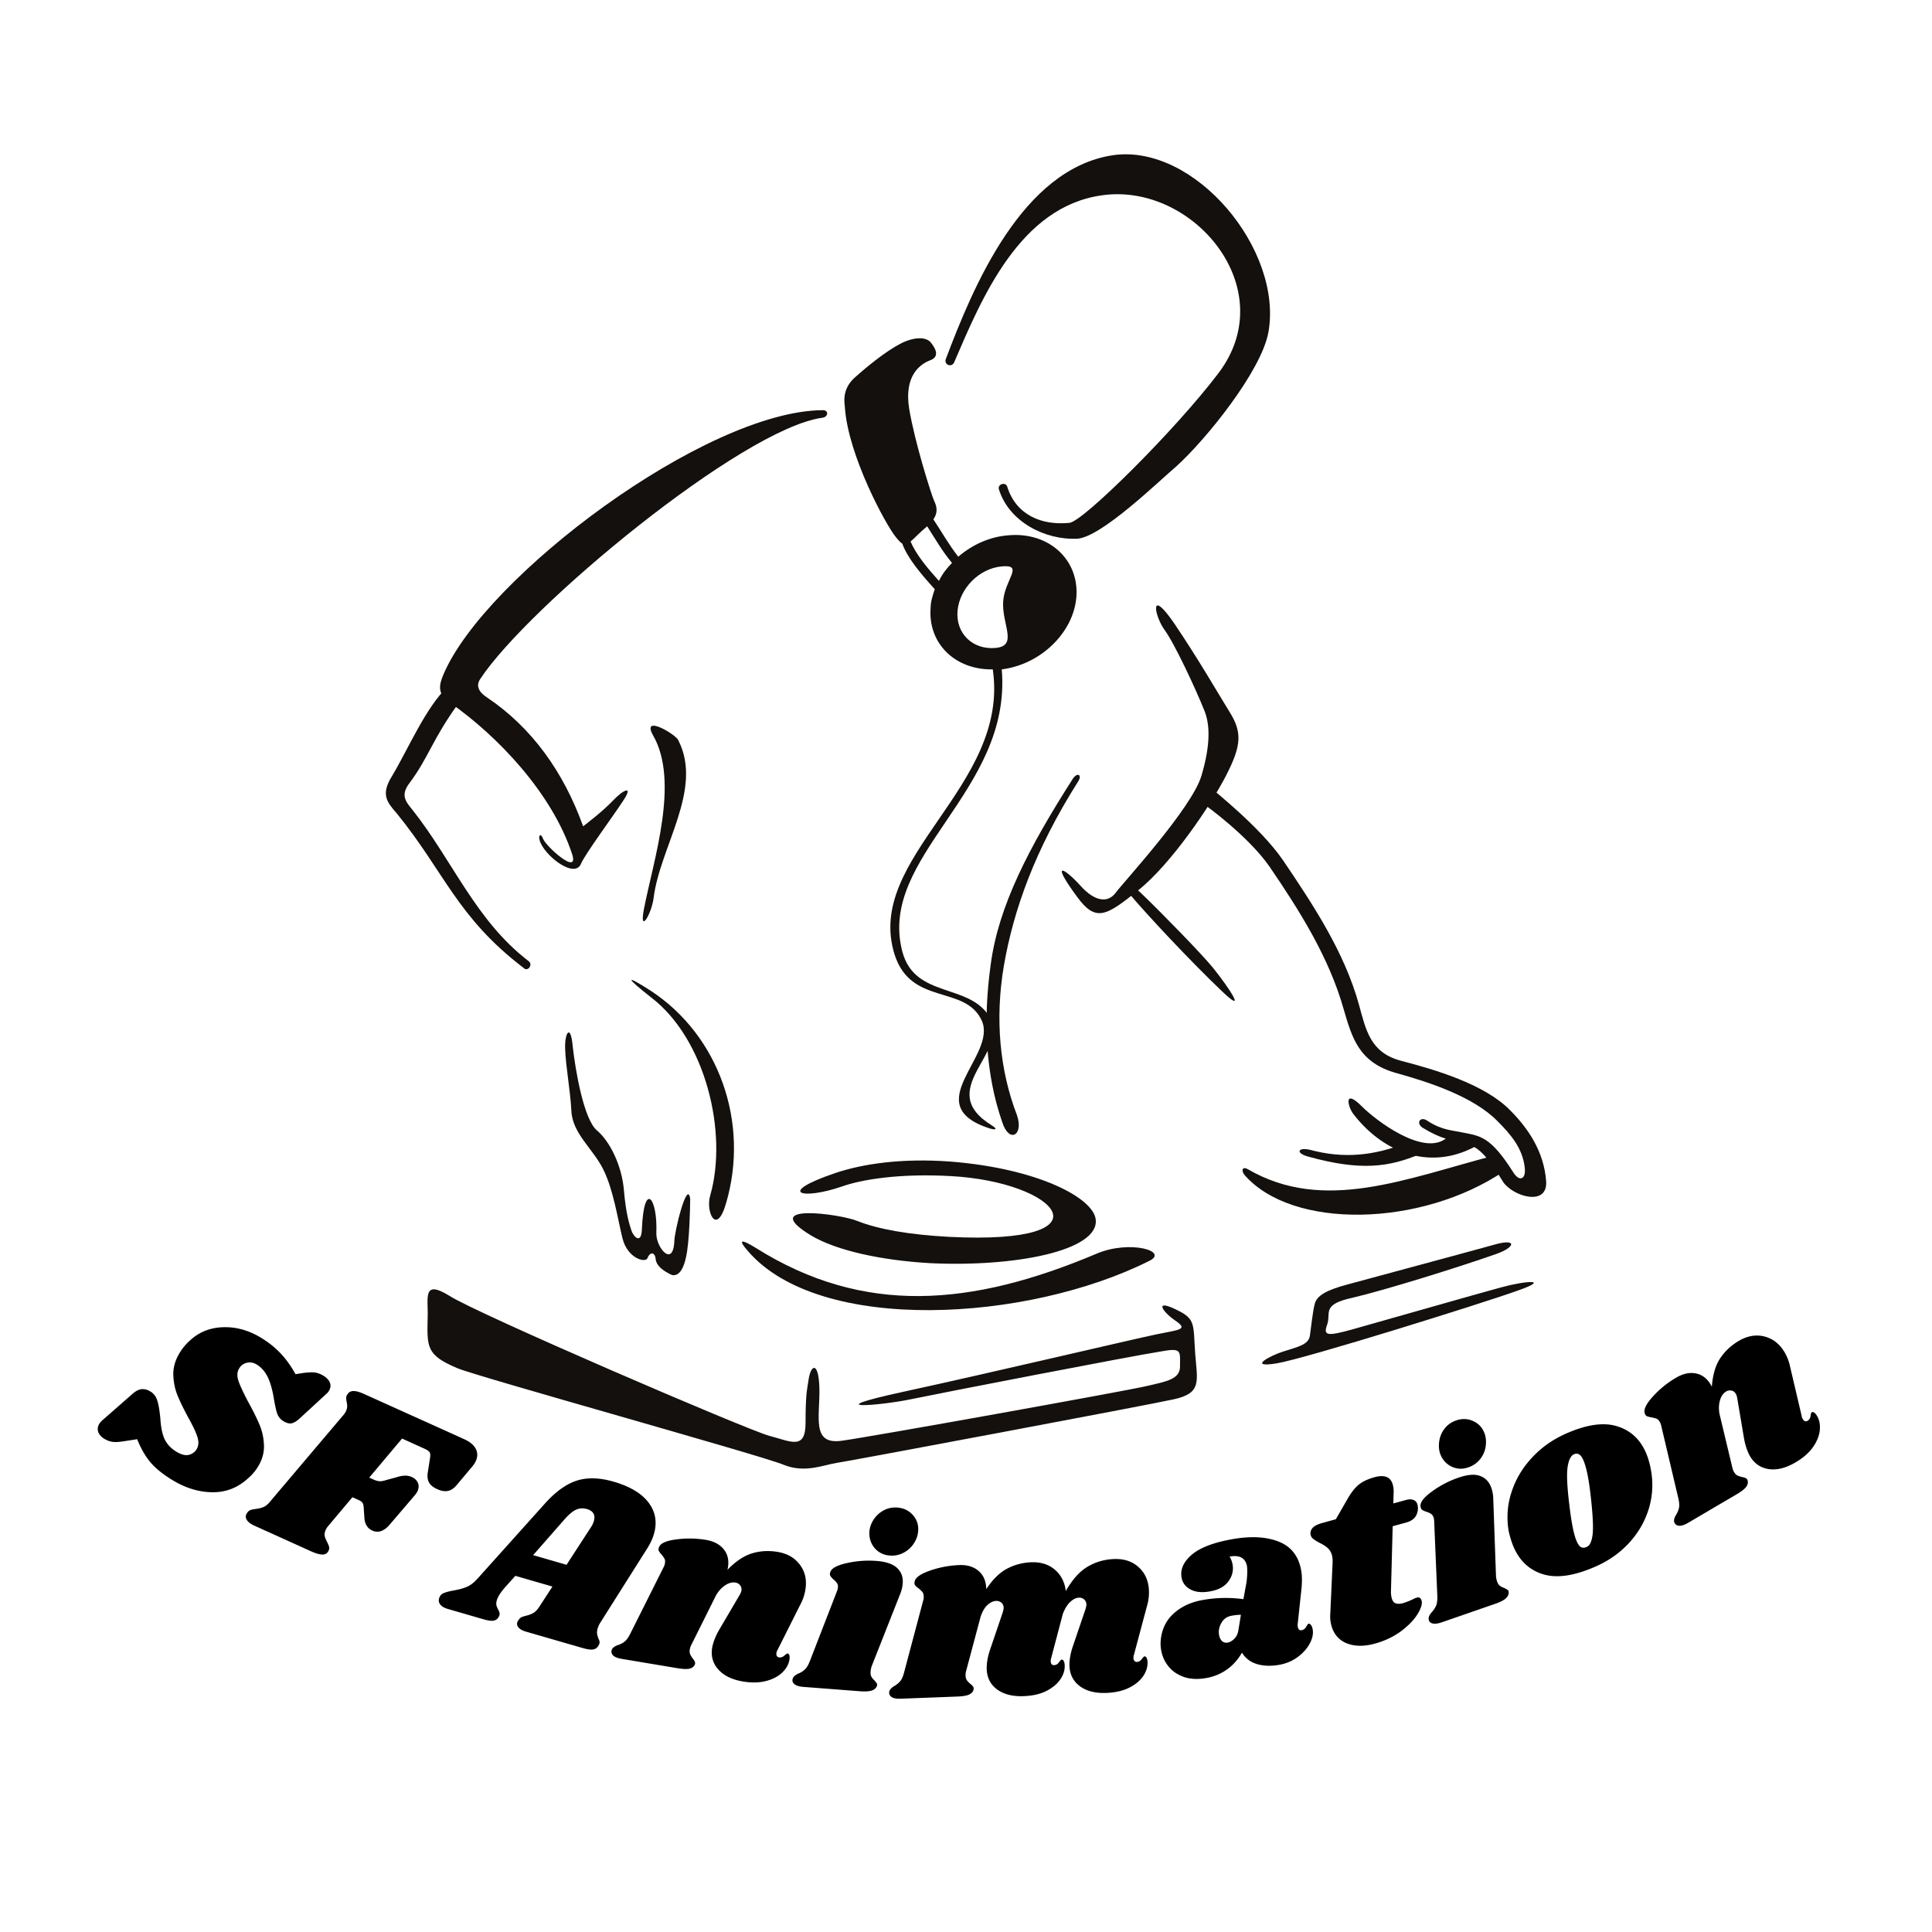
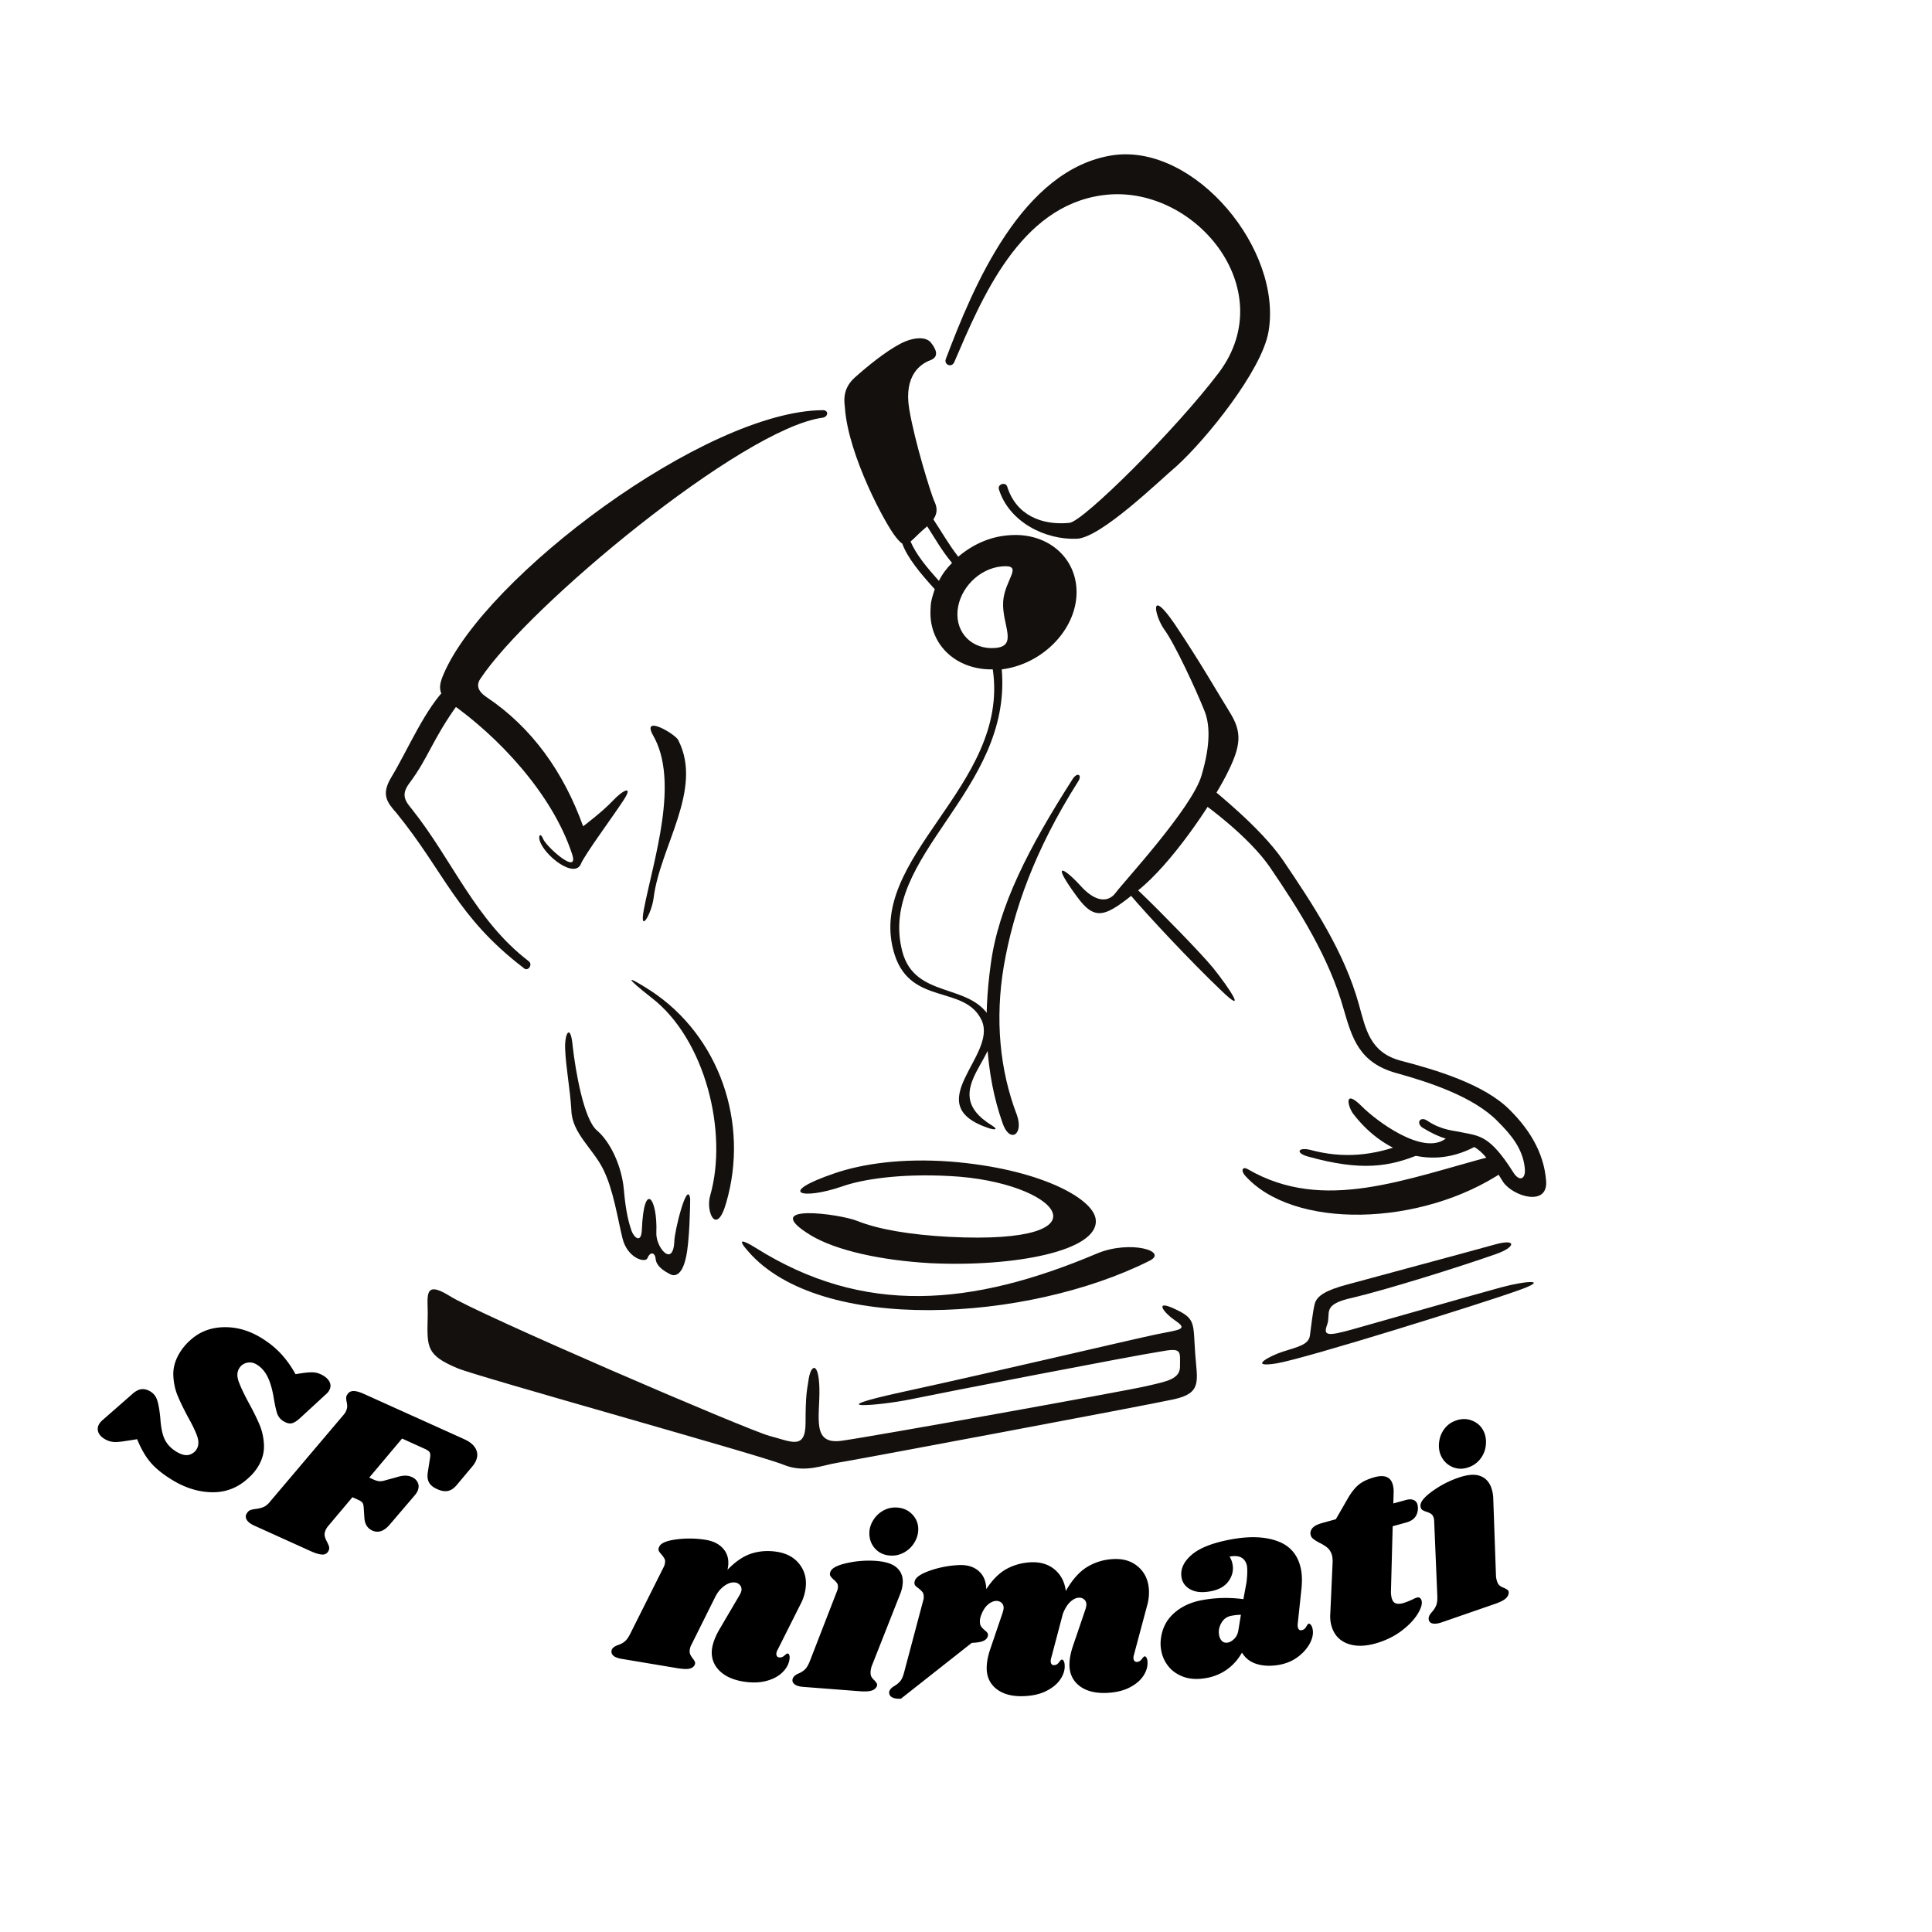
<svg xmlns="http://www.w3.org/2000/svg" viewBox="0 0 375 375" version="1.0">
  <defs>
    <clipPath id="a">
      <path d="M82 241h216v44.96H82zm0 0" />
    </clipPath>
  </defs>
  <path fill="#13100d" d="M212.95 243.297c-24.407 10.328-45.325 12.074-66.243-1.074-2.816-1.743-3.621-1.743-1.477.672 13.946 16.097 54.176 13.683 77.774 1.878 4.023-1.878-3.621-4.16-10.055-1.476zm-55.516-3.488c4.96 2.949 13.675 4.828 23.062 5.367 16.496.804 32.856-2.418 32.184-8.453-.403-4.16-11.13-9.93-28.293-11.27-9.254-.672-16.895.402-22.395 2.281-11.398 3.891-6.3 5.23 1.477 2.547 3.754-1.34 11.129-2.547 20.918-2.011 21.05 1.074 31.914 13.417-.133 11.804-7.645-.402-13.813-1.472-17.836-3.082-3.219-1.344-19.578-3.625-8.984 2.817zm132.754-15.563c-17.434 4.559-33.258 11.27-48.008 2.684-.938-.54-1.34.132-.668 1.07 9.25 10.734 34.328 10.2 50.418-.668.937-.805-.672-3.355-1.743-3.086zm-36.208.266c10.192 2.82 15.692 2.015 21.723-.535 1.074-.403-1.61-2.551-2.68-2.149-6.437 2.55-12.336 3.086-18.773 1.344-2.414-.54-2.816.672-.27 1.34zm0 0" />
  <g clip-path="url(#a)">
    <path fill="#13100d" d="M228.504 254.297c-4.559-2.281-2.95.27-.402 2.012 2.546 1.746 1.07 1.746-3.622 2.683-4.558.942-31.78 7.38-49.078 11.137-17.297 3.758-4.425 2.683 1.34 1.476 5.766-1.207 43.18-8.453 48.41-9.257 4.29-.805 3.887-.133 3.887 2.683.133 2.684-2.547 3.086-6.57 4.024-4.024.941-53.235 9.797-59.137 10.601-5.898.805-4.156-4.695-4.289-10.199-.133-5.367-1.742-4.695-2.145-1.34-.27 1.742-.539 2.684-.539 8.051 0 5.363-2.816 3.621-6.972 2.547-4.157-1.074-57.125-23.88-62.219-27.235-5.23-3.218-4.023.536-4.156 4.16-.137 5.903-.27 7.38 5.765 9.926 3.754 1.61 59.403 17.04 63.426 18.786 4.024 1.609 7.645 0 10.192-.403 2.683-.402 59.94-11.137 65.437-12.344 5.5-1.207 4.559-3.488 4.156-8.855-.402-5.637.137-6.707-3.484-8.453zm62.89-4.426c-4.96 1.34-24.136 6.84-28.964 8.184-4.828 1.34-5.633 1.207-4.828-.942.804-2.277-1.207-3.89 4.96-5.23 6.305-1.477 20.516-5.903 27.758-8.453 3.89-1.34 4.157-3.086-.132-1.88-4.293 1.208-24.81 6.712-28.696 7.782-4.023 1.074-5.902 2.148-6.305 3.758-.402 1.61-.671 4.293-.937 6.172-.27 1.746-2.281 2.148-5.23 3.086-2.547.804-6.973 3.218-1.208 2.28 5.633-.94 39.961-11.671 46.665-14.085 6.57-2.281 1.878-2.016-3.082-.672zm0 0" fill-rule="evenodd" />
  </g>
  <path fill="#13100d" d="M126.727 142.672c5.23 8.988.132 24.148-1.747 33.808-.937 4.965 1.477.942 1.88-2.144 1.206-9.93 9.656-21.066 4.828-30.59-.27-1.074-7.243-5.234-4.961-1.074zm32.984-63.059c-22.793.137-65.57 32.336-73.617 51.254-.938 2.145-1.207 3.89 1.207 5.5 9.254 6.438 19.847 17.574 23.734 29.383 1.477 4.426-5.094-1.477-5.629-2.953-.402-1.074-.941-.805-.672.27.805 2.949 6.84 7.644 8.047 4.558.805-1.875 6.168-9.121 8.18-12.207 2.144-3.219-.137-2.012-2.012 0-2.011 2.144-5.765 4.965-5.765 4.965-3.758-10.465-9.926-19.188-18.774-25.09-1.61-1.074-2.012-2.281-1.207-3.488 9.25-14.086 50.82-48.567 66.375-50.715 1.207-.133 1.34-1.477.133-1.477zm78.984 58.633c-2.414-3.89-5.765-9.797-10.73-17.176-4.961-7.242-3.887-1.61-2.008 1.075 2.008 2.683 6.168 11.671 7.777 15.699 1.07 2.547 1.34 6.437-.539 12.742-1.875 6.309-15.152 20.664-16.625 22.676-1.476 2.011-4.023 1.879-6.972-1.477-3.086-3.351-5.77-4.828-.54 2.281 3.622 4.965 5.633 3.758 11.801-1.207 6.438-5.097 14.215-16.636 17.164-22.406 2.95-5.77 3.086-8.316.672-12.207zm-43.851 49.238c1.879-10.867 6.035-22.539 14.351-35.687.938-1.344 0-2.016-.941-.672-8.582 13.414-14.48 24.82-15.957 36.09-1.473 10.597-1.07 21.2 2.281 30.722 1.34 4.028 4.156 2.418 2.817-1.472-3.356-8.723-4.293-18.653-2.551-28.98zm0 0" />
  <path fill="#13100d" d="M130.883 241.016c-.27 5.097-3.621 1.074-3.488-1.746.27-6.708-2.415-10.329-2.813-.536-.137 2.817-1.61 1.34-2.012.133-.402-1.207-1.074-3.219-1.476-7.914-.403-4.695-2.684-9.39-5.23-11.539-2.548-2.144-4.157-11.539-4.692-16.234-.402-4.696-1.61-2.684-1.477.402.133 3.625.938 7.516 1.207 11.941.133 4.43 4.157 7.38 6.168 11.407 2.012 4.023 2.817 9.656 3.754 13.414.942 3.89 4.426 4.832 4.828 3.89.535-1.34 1.477-1.207 1.61.137.133 1.34 1.476 2.277 2.816 2.95.672.402 2.281.538 3.086-3.352.668-2.953.8-9.797.8-11.274-.534-3.89-3.081 6.309-3.081 8.32zm-28.293-54.473c-10.328-7.914-14.75-19.586-22.664-29.516-1.34-1.609-2.145-2.816-.403-5.097 3.622-4.832 4.426-8.453 9.387-15.297.672-.938-1.207-4.156-2.012-3.352-4.289 4.024-7.777 12.344-10.859 17.442-2.148 3.488-.941 4.964.938 7.109 9.386 11.54 11.668 20.125 24.671 30.055.805.804 1.88-.672.942-1.344zm23.734 5.77c-5.23-3.352-4.828-2.547.133 1.343 10.461 8.047 14.887 26.16 11.398 38.371-.937 3.086 1.208 8.047 3.086 1.477 4.559-15.566-1.343-32.469-14.617-41.191zm173.785 37.03c-.402-5.902-3.62-10.464-6.972-13.82-4.961-5.097-14.617-7.914-21.32-9.66-5.903-1.61-6.708-6.035-8.047-10.867-2.817-10.195-8.852-19.32-14.75-28.039-4.426-6.441-13.543-13.55-13.543-13.687-1.34-.938-2.95 2.148-1.61 2.953 0 0 8.45 6.039 12.606 12.074 5.765 8.453 11.53 17.578 14.347 27.64 1.61 5.5 2.95 10.329 10.192 12.34 6.3 1.746 15.02 4.563 19.71 9.395 2.548 2.547 4.829 5.23 5.231 8.988.27 2.281-1.074 2.817-2.281.805-4.426-6.977-6.434-6.977-9.79-7.649-1.741-.402-4.023-.402-6.835-2.28-1.344-.938-2.281.401-.942 1.343 1.747 1.074 3.22 1.742 4.56 2.144-.134 0-.267.137-.267.137-4.425 2.95-13.14-3.488-16.093-6.441-3.352-3.356-2.813-.27-1.743 1.34 5.364 7.113 14.348 11.406 23.602 6.574 1.61.941 3.082 2.683 5.633 6.844 2.012 2.816 8.582 4.695 8.312-.133zm-78.312-55.679c-3.352-3.355-4.02-2.012-2.547-.133 3.488 4.156 12.07 13.281 17.566 18.512 5.5 5.367 1.88-.133-1.34-4.156-2.413-2.953-10.324-11.004-13.68-14.223zm24.406-109.21c2.817-15.966-14.215-36.493-30.035-34.349-17.836 2.551-27.356 25.762-32.586 39.582-.402 1.07 1.074 1.743 1.61.668 5.363-12.476 12.738-30.32 28.828-32.464 17.566-2.418 34.867 18.109 22.527 34.48-8.313 11-26.281 28.844-28.961 29.113-5.367.536-10.328-1.476-12.07-6.976-.27-1.074-2.012-.54-1.61.535 2.012 6.305 8.985 9.793 15.153 9.527 4.695-.27 15.824-11.136 19.308-14.09 5.77-5.23 16.496-18.511 17.836-26.027zm0 0" fill-rule="evenodd" />
  <path fill="#13100d" d="M195.785 103.898c-3.754.27-7.11 1.88-9.789 4.16-1.879-2.417-3.219-4.831-4.828-7.246.937-1.34.672-2.55.133-3.62-.668-1.614-3.754-11.407-4.828-17.844-1.07-6.575 2.28-8.723 4.023-9.395 1.879-.668 1.207-2.144.27-3.351-.938-1.344-3.489-1.207-6.036.132-2.816 1.477-6.3 4.293-8.847 6.575-2.684 2.414-1.88 5.23-1.88 5.902.673 9.258 7.911 22.676 9.923 25.09.539.672.941 1.074 1.207 1.207.941 2.683 3.488 5.77 6.304 8.855-.402 1.207-.804 2.414-.804 3.621-.54 6.844 4.691 12.075 12.066 11.942 3.352 22.808-25.074 36.492-19.039 55.41 3.215 9.93 13.676 5.77 16.895 12.746 3.082 6.844-12.473 16.367 1.476 20.93 1.34.402 1.606.133.535-.535-11.398-6.977 3.485-14.09-.402-20.93-3.89-6.844-14.617-3.625-17.031-12.883-4.828-18.512 21.32-30.992 19.308-54.738 7.512-.938 13.95-7.11 14.485-14.086.535-7.246-5.363-12.613-13.14-11.942zm-13.543 8.856c-2.281-2.55-4.426-5.098-5.5-7.649.672-.535 1.61-1.609 3.219-2.953 1.476 2.282 2.816 4.7 4.828 7.114-1.074 1.074-1.879 2.144-2.547 3.488zm10.996 13.012c-4.425.402-7.781-2.817-7.379-7.243.403-4.293 4.16-8.183 8.582-8.585 4.426-.407.54 2.546.27 6.84-.27 4.429 2.95 8.585-1.473 8.988zm0 0" />
  <path d="M31.938-18.719c1.55.918 2.875 1.953 3.968 3.11 1.094 1.148 2.078 2.511 2.953 4.093l1.422-.218c.977-.133 1.735-.172 2.266-.11.539.063 1.086.258 1.64.578.665.387 1.11.84 1.329 1.36.218.523.164 1.058-.157 1.61a2.531 2.531 0 01-.547.64l-5.109 4.703c-.594.543-1.117.867-1.562.969-.45.105-.965-.016-1.547-.36a2.787 2.787 0 01-1.282-1.5c-.23-.644-.484-1.832-.765-3.562-.324-1.676-.746-2.973-1.266-3.89-.511-.927-1.183-1.634-2.015-2.126-.606-.351-1.23-.453-1.875-.297-.649.156-1.141.528-1.485 1.11-.398.668-.433 1.48-.11 2.437.333.95.946 2.274 1.845 3.969.937 1.7 1.672 3.172 2.203 4.422.531 1.242.828 2.566.89 3.984.063 1.414-.297 2.785-1.078 4.11A9.627 9.627 0 0129.72 8.64c-1.969 1.832-4.246 2.754-6.828 2.765-2.586.008-5.149-.73-7.688-2.219-1.906-1.136-3.383-2.304-4.422-3.5C9.75 4.489 8.863 2.962 8.125 1.11l-2.234.344c-1.032.176-1.829.238-2.391.188a4.104 4.104 0 01-1.672-.563C1.191.703.773.254.578-.266.391-.796.445-1.32.75-1.844c.164-.27.395-.531.688-.781l5.671-4.969c.645-.593 1.25-.926 1.813-1 .57-.07 1.16.074 1.765.438.626.367 1.063.922 1.313 1.672.258.742.469 1.933.625 3.578.113 1.793.406 3.16.875 4.11.477.944 1.238 1.734 2.281 2.359.75.437 1.39.648 1.922.64.54 0 1.05-.21 1.531-.625.145-.105.297-.293.453-.562.383-.668.422-1.47.11-2.407-.305-.925-.89-2.164-1.766-3.718-.906-1.688-1.605-3.13-2.093-4.329-.481-1.195-.747-2.5-.797-3.906-.043-1.406.343-2.8 1.156-4.187.57-.969 1.289-1.832 2.156-2.594 1.719-1.57 3.813-2.406 6.281-2.5 2.477-.094 4.88.543 7.203 1.906zm0 0" transform="translate(18.5 278.239)" />
  <path d="M41.813-16.297c1.082.492 1.816 1.106 2.203 1.844.382.742.394 1.523.03 2.344a4.52 4.52 0 01-.702 1.093l-3 3.579c-.555.667-1.137 1.058-1.75 1.171-.617.118-1.305-.004-2.063-.359-.742-.32-1.261-.738-1.562-1.25-.293-.508-.383-1.16-.266-1.953l.438-2.813c.082-.488.066-.847-.047-1.078-.106-.238-.438-.484-1-.734l-4.375-1.985-6.375 7.579.828.375c.406.187.785.296 1.14.328.364.023.797-.051 1.297-.219l1.86-.5c.707-.227 1.297-.348 1.765-.36.477-.019.938.07 1.375.266.563.25.953.621 1.172 1.11.219.492.196 1.03-.062 1.625a3.77 3.77 0 01-.5.765L27.266.328C26.18 1.566 25.07 1.93 23.938 1.422 23 .992 22.488.18 22.405-1.016l-.125-1.859c-.023-.5-.093-.848-.218-1.047-.118-.195-.352-.379-.704-.547l-1.28-.578L15.28.656a3.064 3.064 0 00-.406.688c-.18.406-.234.781-.172 1.125.07.344.235.75.485 1.219.207.414.332.726.374.937.04.219.008.441-.093.672-.242.531-.64.789-1.203.781-.563-.012-1.297-.219-2.204-.625L1.047.47C.297.133-.203-.254-.453-.703c-.258-.457-.219-.906.125-1.344.168-.25.363-.414.594-.5.238-.094.566-.164.984-.219.625-.07 1.156-.203 1.594-.39.445-.188.906-.582 1.375-1.188l13.937-16.453c.301-.32.524-.64.672-.953.156-.352.235-.672.235-.953 0-.29-.043-.61-.125-.953-.094-.5-.09-.867.015-1.11.04-.082.14-.234.297-.453.29-.32.68-.468 1.172-.437.488.023 1.125.21 1.906.562zm0 0" transform="translate(48.325 295.659)" />
-   <path d="M29.828 2.719a4.258 4.258 0 00-.531 1.172c-.094.332-.133.629-.11.89.032.258.079.473.141.64.063.165.098.29.11.376.226.375.296.719.203 1.031-.024.063-.102.211-.235.453-.242.383-.593.602-1.062.657-.469.05-1.133-.047-1.985-.297L15.391 4.469c-.649-.188-1.118-.446-1.407-.766-.293-.312-.386-.656-.28-1.031.062-.188.163-.371.312-.547.164-.23.351-.39.562-.484a8.1 8.1 0 01.86-.266c.582-.137 1.078-.336 1.484-.594.406-.25.82-.73 1.25-1.437l2.36-3.625-7.204-2.078-2.031 2.265c-.856.992-1.375 1.813-1.563 2.469-.105.367-.132.684-.078.953.063.274.18.563.36.875.156.3.242.547.265.734.02.196-.043.426-.187.688-.25.426-.594.664-1.031.719-.43.062-1.06-.028-1.891-.266l-6.906-2C-.43-.117-.926-.398-1.22-.766c-.3-.375-.383-.78-.25-1.218.137-.489.43-.829.875-1.016.438-.188 1.051-.352 1.844-.5 1.07-.188 1.945-.422 2.625-.703.688-.29 1.348-.781 1.984-1.469l13.172-14.672c2.04-2.289 4.086-3.781 6.14-4.468 2.063-.688 4.49-.625 7.282.187 3.145.918 5.39 2.266 6.734 4.047 1.352 1.781 1.704 3.812 1.047 6.094-.28.949-.718 1.886-1.312 2.812zM23.266-8.5l4.812-7.406c.219-.344.383-.711.5-1.11.164-.582.133-1.066-.094-1.453-.23-.394-.64-.676-1.234-.843-.742-.22-1.438-.188-2.094.093-.648.282-1.39.899-2.234 1.844l-6.14 7zm0 0" transform="translate(86.697 312.23)" />
  <path d="M30.484-1.625c-.086.117-.148.297-.187.547-.031.219-.008.406.078.562a.568.568 0 00.406.266c.383.063.739-.05 1.063-.344.32-.289.535-.426.64-.406.157.023.266.148.328.375.063.219.067.477.016.766-.125.906-.578 1.742-1.36 2.515-.78.77-1.827 1.328-3.14 1.672-1.312.352-2.82.39-4.515.11-2.106-.356-3.696-1.122-4.766-2.297C17.984.973 17.57-.422 17.812-2.047c.196-1.164.704-2.43 1.516-3.797l3.766-6.406c.226-.375.363-.688.406-.938.063-.414-.023-.765-.25-1.046a1.42 1.42 0 00-.906-.532c-.7-.113-1.422.106-2.172.657-.742.543-1.328 1.261-1.766 2.156l-4.578 9.187a2.95 2.95 0 00-.344.97c-.062.374-.039.698.079.968.124.262.3.543.53.844.188.238.313.441.376.609.07.164.062.36-.031.578-.2.395-.547.645-1.047.75-.5.102-1.262.07-2.282-.094L.281.047c-.82-.133-1.39-.363-1.703-.688-.312-.332-.383-.718-.219-1.156.188-.344.57-.617 1.141-.828a3.853 3.853 0 001.344-.703c.375-.3.738-.813 1.094-1.531l6.515-13c.082-.145.149-.364.203-.657.063-.343.04-.617-.062-.828-.106-.218-.297-.5-.578-.843-.282-.301-.47-.555-.563-.766-.086-.207-.055-.461.094-.766.3-.695 1.398-1.172 3.297-1.422a19.52 19.52 0 015.797.094c1.582.274 2.757.922 3.53 1.953.77 1.024.977 2.305.626 3.844 1.613-1.656 3.207-2.719 4.781-3.188 1.57-.476 3.219-.57 4.938-.28 1.925.323 3.382 1.171 4.375 2.546 1 1.367 1.336 2.985 1.015 4.86a8.885 8.885 0 01-.968 2.812zm0 0" transform="translate(120.407 321.941)" />
  <path d="M14.578-24.422c1.852.149 3.188.606 4 1.375.813.774 1.172 1.766 1.078 2.985a6.835 6.835 0 01-.5 2.078L13.625-3.97a4.622 4.622 0 00-.203 1c-.031.418.02.758.156 1.016.133.25.332.492.594.719.219.25.367.449.453.593.082.149.082.336 0 .563-.188.406-.531.68-1.031.828-.492.156-1.23.195-2.219.125L.422.031C-.41-.03-1.008-.21-1.375-.516c-.363-.3-.46-.675-.297-1.125.156-.363.516-.671 1.078-.921a3.891 3.891 0 001.281-.813c.344-.332.66-.875.954-1.625l5.25-13.531c.113-.29.175-.532.187-.719.031-.352-.027-.64-.172-.86a3.543 3.543 0 00-.672-.703c-.304-.28-.511-.519-.625-.718-.117-.207-.109-.469.016-.782.25-.707 1.305-1.269 3.172-1.687a19.478 19.478 0 015.781-.422zm4.031-10.36c1.25.094 2.258.587 3.032 1.47.77.874 1.109 1.906 1.015 3.093-.062.836-.343 1.637-.843 2.407a5.332 5.332 0 01-1.985 1.796 4.795 4.795 0 01-2.672.547c-1.218-.093-2.203-.578-2.953-1.453-.742-.875-1.078-1.926-1.015-3.156.05-.8.316-1.578.796-2.328a5.282 5.282 0 011.922-1.797c.813-.457 1.711-.649 2.703-.578zm0 0" transform="translate(155.56 327.398)" />
-   <path d="M45.484-8.438c-.054.126-.074.32-.062.579.008.218.07.39.187.515a.6.6 0 00.47.188c.382-.02.702-.203.952-.547.258-.352.442-.531.547-.531.156-.008.285.09.39.296.102.2.16.446.173.735.062.93-.211 1.851-.813 2.766-.605.906-1.516 1.667-2.734 2.28-1.211.606-2.68.946-4.407 1.016-2.124.086-3.835-.336-5.124-1.265-1.282-.938-1.97-2.223-2.063-3.86-.055-1.187.176-2.53.688-4.03l2.39-7.017c.133-.425.203-.765.203-1.015-.023-.414-.172-.738-.453-.969a1.386 1.386 0 00-1-.328c-.555.023-1.105.29-1.656.797-.555.5-1.04 1.273-1.453 2.312l-2.297 8.703c-.055.137-.074.336-.063.594.008.219.07.39.188.516a.536.536 0 00.453.172c.383-.008.703-.192.953-.547.258-.352.438-.531.531-.531.164-.008.301.09.407.296.101.211.16.461.172.75.062.93-.211 1.844-.813 2.75-.605.907-1.512 1.668-2.719 2.282-1.21.617-2.68.953-4.406 1.015C22-.43 20.289-.852 19-1.78c-1.281-.926-1.969-2.207-2.063-3.844-.054-1.188.176-2.531.688-4.031l2.39-7.031c.133-.426.204-.766.204-1.016-.024-.414-.172-.738-.453-.969a1.499 1.499 0 00-1-.328c-.555.023-1.106.277-1.657.766-.554.492-1.007 1.257-1.359 2.297L12.969-5.517c-.106.344-.153.68-.14 1 .007.387.097.7.265.938.176.23.41.469.703.719.238.187.406.359.5.515.101.149.129.34.078.578-.105.418-.398.735-.875.954-.469.21-1.219.335-2.25.375L.281-.017C-.55.016-1.156-.094-1.53-.344c-.375-.258-.524-.617-.453-1.078.117-.383.437-.734.968-1.047.48-.281.871-.601 1.172-.969.301-.363.551-.937.75-1.718L4.641-19.22c.062-.156.082-.379.062-.672-.012-.351-.09-.625-.234-.812-.149-.188-.387-.422-.719-.703-.336-.227-.574-.438-.719-.625-.136-.188-.164-.446-.078-.782.164-.738 1.149-1.425 2.953-2.062a19.75 19.75 0 015.688-1.078c1.57-.063 2.832.324 3.781 1.156.957.836 1.445 2.008 1.469 3.516 1.238-1.875 2.57-3.192 4-3.953 1.437-.77 3.008-1.192 4.718-1.266 1.852-.07 3.383.406 4.594 1.438 1.207 1.03 1.914 2.414 2.125 4.14 1.282-2.238 2.692-3.812 4.235-4.719 1.539-.914 3.242-1.41 5.109-1.484 1.957-.082 3.563.45 4.813 1.594 1.25 1.136 1.91 2.652 1.984 4.547a9.081 9.081 0 01-.375 2.953zm0 0" transform="translate(174.588 329.735)" />
+   <path d="M45.484-8.438c-.054.126-.074.32-.062.579.008.218.07.39.187.515a.6.6 0 00.47.188c.382-.02.702-.203.952-.547.258-.352.442-.531.547-.531.156-.008.285.09.39.296.102.2.16.446.173.735.062.93-.211 1.851-.813 2.766-.605.906-1.516 1.667-2.734 2.28-1.211.606-2.68.946-4.407 1.016-2.124.086-3.835-.336-5.124-1.265-1.282-.938-1.97-2.223-2.063-3.86-.055-1.187.176-2.53.688-4.03l2.39-7.017c.133-.425.203-.765.203-1.015-.023-.414-.172-.738-.453-.969a1.386 1.386 0 00-1-.328c-.555.023-1.105.29-1.656.797-.555.5-1.04 1.273-1.453 2.312l-2.297 8.703c-.055.137-.074.336-.063.594.008.219.07.39.188.516a.536.536 0 00.453.172c.383-.008.703-.192.953-.547.258-.352.438-.531.531-.531.164-.008.301.09.407.296.101.211.16.461.172.75.062.93-.211 1.844-.813 2.75-.605.907-1.512 1.668-2.719 2.282-1.21.617-2.68.953-4.406 1.015C22-.43 20.289-.852 19-1.78c-1.281-.926-1.969-2.207-2.063-3.844-.054-1.188.176-2.531.688-4.031l2.39-7.031c.133-.426.204-.766.204-1.016-.024-.414-.172-.738-.453-.969a1.499 1.499 0 00-1-.328c-.555.023-1.106.277-1.657.766-.554.492-1.007 1.257-1.359 2.297c-.106.344-.153.68-.14 1 .007.387.097.7.265.938.176.23.41.469.703.719.238.187.406.359.5.515.101.149.129.34.078.578-.105.418-.398.735-.875.954-.469.21-1.219.335-2.25.375L.281-.017C-.55.016-1.156-.094-1.53-.344c-.375-.258-.524-.617-.453-1.078.117-.383.437-.734.968-1.047.48-.281.871-.601 1.172-.969.301-.363.551-.937.75-1.718L4.641-19.22c.062-.156.082-.379.062-.672-.012-.351-.09-.625-.234-.812-.149-.188-.387-.422-.719-.703-.336-.227-.574-.438-.719-.625-.136-.188-.164-.446-.078-.782.164-.738 1.149-1.425 2.953-2.062a19.75 19.75 0 015.688-1.078c1.57-.063 2.832.324 3.781 1.156.957.836 1.445 2.008 1.469 3.516 1.238-1.875 2.57-3.192 4-3.953 1.437-.77 3.008-1.192 4.718-1.266 1.852-.07 3.383.406 4.594 1.438 1.207 1.03 1.914 2.414 2.125 4.14 1.282-2.238 2.692-3.812 4.235-4.719 1.539-.914 3.242-1.41 5.109-1.484 1.957-.082 3.563.45 4.813 1.594 1.25 1.136 1.91 2.652 1.984 4.547a9.081 9.081 0 01-.375 2.953zm0 0" transform="translate(174.588 329.735)" />
  <path d="M12.36-28.125c3.632-.656 6.66-.508 9.078.438 2.425.949 3.89 2.796 4.39 5.546.188 1.043.207 2.262.063 3.657l-.735 6.875c-.011.148 0 .312.032.5.093.5.343.71.75.625.375-.063.664-.282.875-.657.207-.375.363-.57.468-.593.157-.032.305.054.453.25.157.199.258.445.313.734.187.844.02 1.773-.5 2.781-.524 1-1.305 1.89-2.344 2.672-1.031.774-2.226 1.281-3.578 1.531-1.637.293-3.094.246-4.375-.14-1.273-.383-2.242-1.125-2.906-2.219-.742 1.313-1.7 2.398-2.875 3.25a9.777 9.777 0 01-4 1.672c-1.68.305-3.149.234-4.407-.203C1.813-1.852.817-2.536.079-3.453a6.768 6.768 0 01-1.406-3.094 7.683 7.683 0 01-.125-1.516c.105-2.257.902-4.097 2.39-5.515 1.489-1.414 3.399-2.332 5.735-2.75a25.244 25.244 0 017.953-.172l.61-3.328c.163-1.414.187-2.488.062-3.219-.18-.726-.54-1.238-1.078-1.531-.531-.3-1.293-.363-2.281-.188.289.47.484.97.578 1.5.218 1.168-.043 2.262-.782 3.282-.73 1.023-1.918 1.68-3.562 1.968-1.543.282-2.809.164-3.797-.359-.98-.52-1.563-1.285-1.75-2.297-.281-1.582.363-3.055 1.938-4.422 1.57-1.363 4.171-2.375 7.796-3.031zm-.047 14.844c-.876.156-1.532.625-1.97 1.406-.437.773-.585 1.555-.437 2.344.094.5.285.89.578 1.172.301.273.676.367 1.125.28.407-.07.82-.316 1.25-.733.426-.426.692-.989.797-1.688l.485-2.969c-.555 0-1.164.063-1.829.188zm0 0" transform="translate(226.719 326.898)" />
  <path d="M14.156-29.656c.594-.164 1.082-.164 1.469 0 .395.156.648.453.766.89.03.118.062.34.093.672-.03 1.461-.777 2.39-2.234 2.797l-2.672.735-.328 12.421a5.026 5.026 0 00.14 1.532c.157.554.415.89.782 1.015.375.125.836.117 1.39-.031.5-.145 1.11-.379 1.829-.703.343-.188.648-.317.921-.39.227-.063.41-.036.547.077a.87.87 0 01.313.47c.195.624-.055 1.507-.75 2.64-.7 1.136-1.766 2.246-3.203 3.328C11.78-3.13 10.086-2.32 8.14-1.781c-2.106.574-3.922.558-5.454-.047-1.53-.613-2.53-1.758-3-3.438A6.815 6.815 0 01-.53-7.594l.453-10.015c0-.563-.04-1-.125-1.313-.176-.613-.469-1.098-.875-1.453-.414-.352-.953-.688-1.61-1-.57-.313-.992-.586-1.265-.828-.27-.238-.414-.578-.438-1.016.024-.437.204-.816.547-1.14.336-.32.934-.602 1.797-.844l2.594-.719 2.14-3.719c.727-1.3 1.461-2.27 2.204-2.906.75-.644 1.804-1.156 3.171-1.531 1.946-.531 3.126-.05 3.532 1.437.125.461.18.907.172 1.344l-.063 2.313zm0 0" transform="translate(258.74 320.803)" />
  <path d="M3.61-28.203c1.757-.613 3.16-.727 4.203-.344 1.05.387 1.78 1.156 2.187 2.313.238.699.363 1.398.375 2.093l.531 15.063c.04.398.11.726.203.984.133.399.317.684.547.86.239.18.524.324.86.437.289.149.504.274.64.375.133.094.207.262.219.5-.012.45-.215.844-.61 1.188-.398.343-1.058.68-1.984 1L.406-.141c-.789.27-1.41.344-1.86.22-.456-.126-.694-.43-.718-.923 0-.394.211-.816.625-1.265.367-.407.64-.829.828-1.266.188-.438.266-1.055.235-1.86l-.61-14.515a2.42 2.42 0 00-.11-.719c-.112-.332-.28-.57-.5-.718a3.563 3.563 0 00-.874-.391c-.395-.133-.68-.27-.86-.406-.187-.145-.289-.383-.312-.72-.063-.757.684-1.702 2.234-2.827a19.148 19.148 0 015.125-2.672zm-.438-11.11c1.176-.406 2.289-.359 3.344.141 1.062.492 1.789 1.297 2.187 2.422.27.781.332 1.633.188 2.547a5.126 5.126 0 01-1.094 2.437 4.864 4.864 0 01-2.234 1.547c-1.149.407-2.243.36-3.282-.14-1.043-.508-1.777-1.332-2.203-2.47-.258-.757-.32-1.577-.187-2.452A5.186 5.186 0 01.92-37.72c.563-.738 1.313-1.27 2.25-1.593zm0 0" transform="translate(279.466 315.023)" />
-   <path d="M6.688-30.844c3.988-1.77 7.285-2.265 9.89-1.484 2.613.773 4.5 2.465 5.656 5.078.395.887.711 1.922.953 3.11.52 2.636.415 5.199-.312 7.687-.73 2.48-1.984 4.703-3.766 6.672-1.773 1.969-3.949 3.527-6.53 4.672-4.075 1.812-7.45 2.34-10.126 1.578C-.21-4.301-2.148-6.04-3.359-8.75c-.395-.895-.727-1.945-1-3.156a15.587 15.587 0 01.515-7.531c.781-2.47 2.09-4.696 3.922-6.688 1.832-2 4.035-3.57 6.61-4.719zm1.609 3.985c-.617.273-1.027 1.109-1.235 2.515-.199 1.407-.085 3.844.344 7.313.407 3.468.88 5.82 1.422 7.047.29.648.586 1.039.89 1.171.313.126.645.11 1-.046.634-.22 1.036-1.032 1.204-2.438.164-1.406.035-3.945-.39-7.625-.368-3.238-.837-5.504-1.407-6.797-.273-.613-.559-.992-.86-1.14-.292-.157-.617-.157-.968 0zm0 0" transform="translate(297.203 309.136)" />
-   <path d="M22.344-20.813c.008.149.082.329.218.547a.768.768 0 00.407.375.564.564 0 00.484-.062c.332-.195.531-.508.594-.938.062-.425.133-.664.219-.718.132-.082.297-.063.484.062.195.125.367.32.516.578.488.782.68 1.719.578 2.813-.106 1.093-.547 2.199-1.328 3.312-.782 1.106-1.918 2.094-3.407 2.969-1.836 1.074-3.539 1.508-5.109 1.297-1.574-.219-2.79-1.02-3.64-2.406-.606-1.032-1.032-2.329-1.282-3.891l-1.234-7.328c-.074-.445-.172-.774-.297-.985-.211-.363-.496-.578-.86-.64a1.409 1.409 0 00-1.015.172c-.617.367-1.031.996-1.25 1.89-.219.887-.211 1.82.031 2.797l2.39 9.985c.071.355.188.671.345.953.195.336.421.562.671.687.258.125.582.23.97.313.3.054.53.125.687.219.156.085.265.242.328.468.101.418-.008.836-.328 1.25-.313.407-.914.871-1.797 1.39L.25-.14c-.719.414-1.3.598-1.75.547-.457-.043-.766-.289-.922-.734-.082-.383.04-.836.36-1.36.292-.476.484-.945.578-1.406.093-.469.046-1.094-.141-1.875L-4.969-19.14c-.031-.164-.117-.375-.265-.625-.176-.3-.375-.5-.594-.593-.227-.094-.55-.18-.969-.266-.406-.063-.71-.14-.922-.234-.218-.102-.363-.317-.437-.641-.196-.738.351-1.813 1.64-3.219a18.756 18.756 0 014.5-3.625c1.387-.812 2.704-1.07 3.954-.781 1.25.293 2.234 1.14 2.953 2.547.164-2.3.703-4.133 1.609-5.5.906-1.375 2.11-2.504 3.61-3.39 1.687-.989 3.347-1.274 4.984-.86 1.644.418 2.953 1.445 3.922 3.078.5.855.851 1.781 1.062 2.781zm0 0" transform="translate(327.379 295.738)" />
</svg>